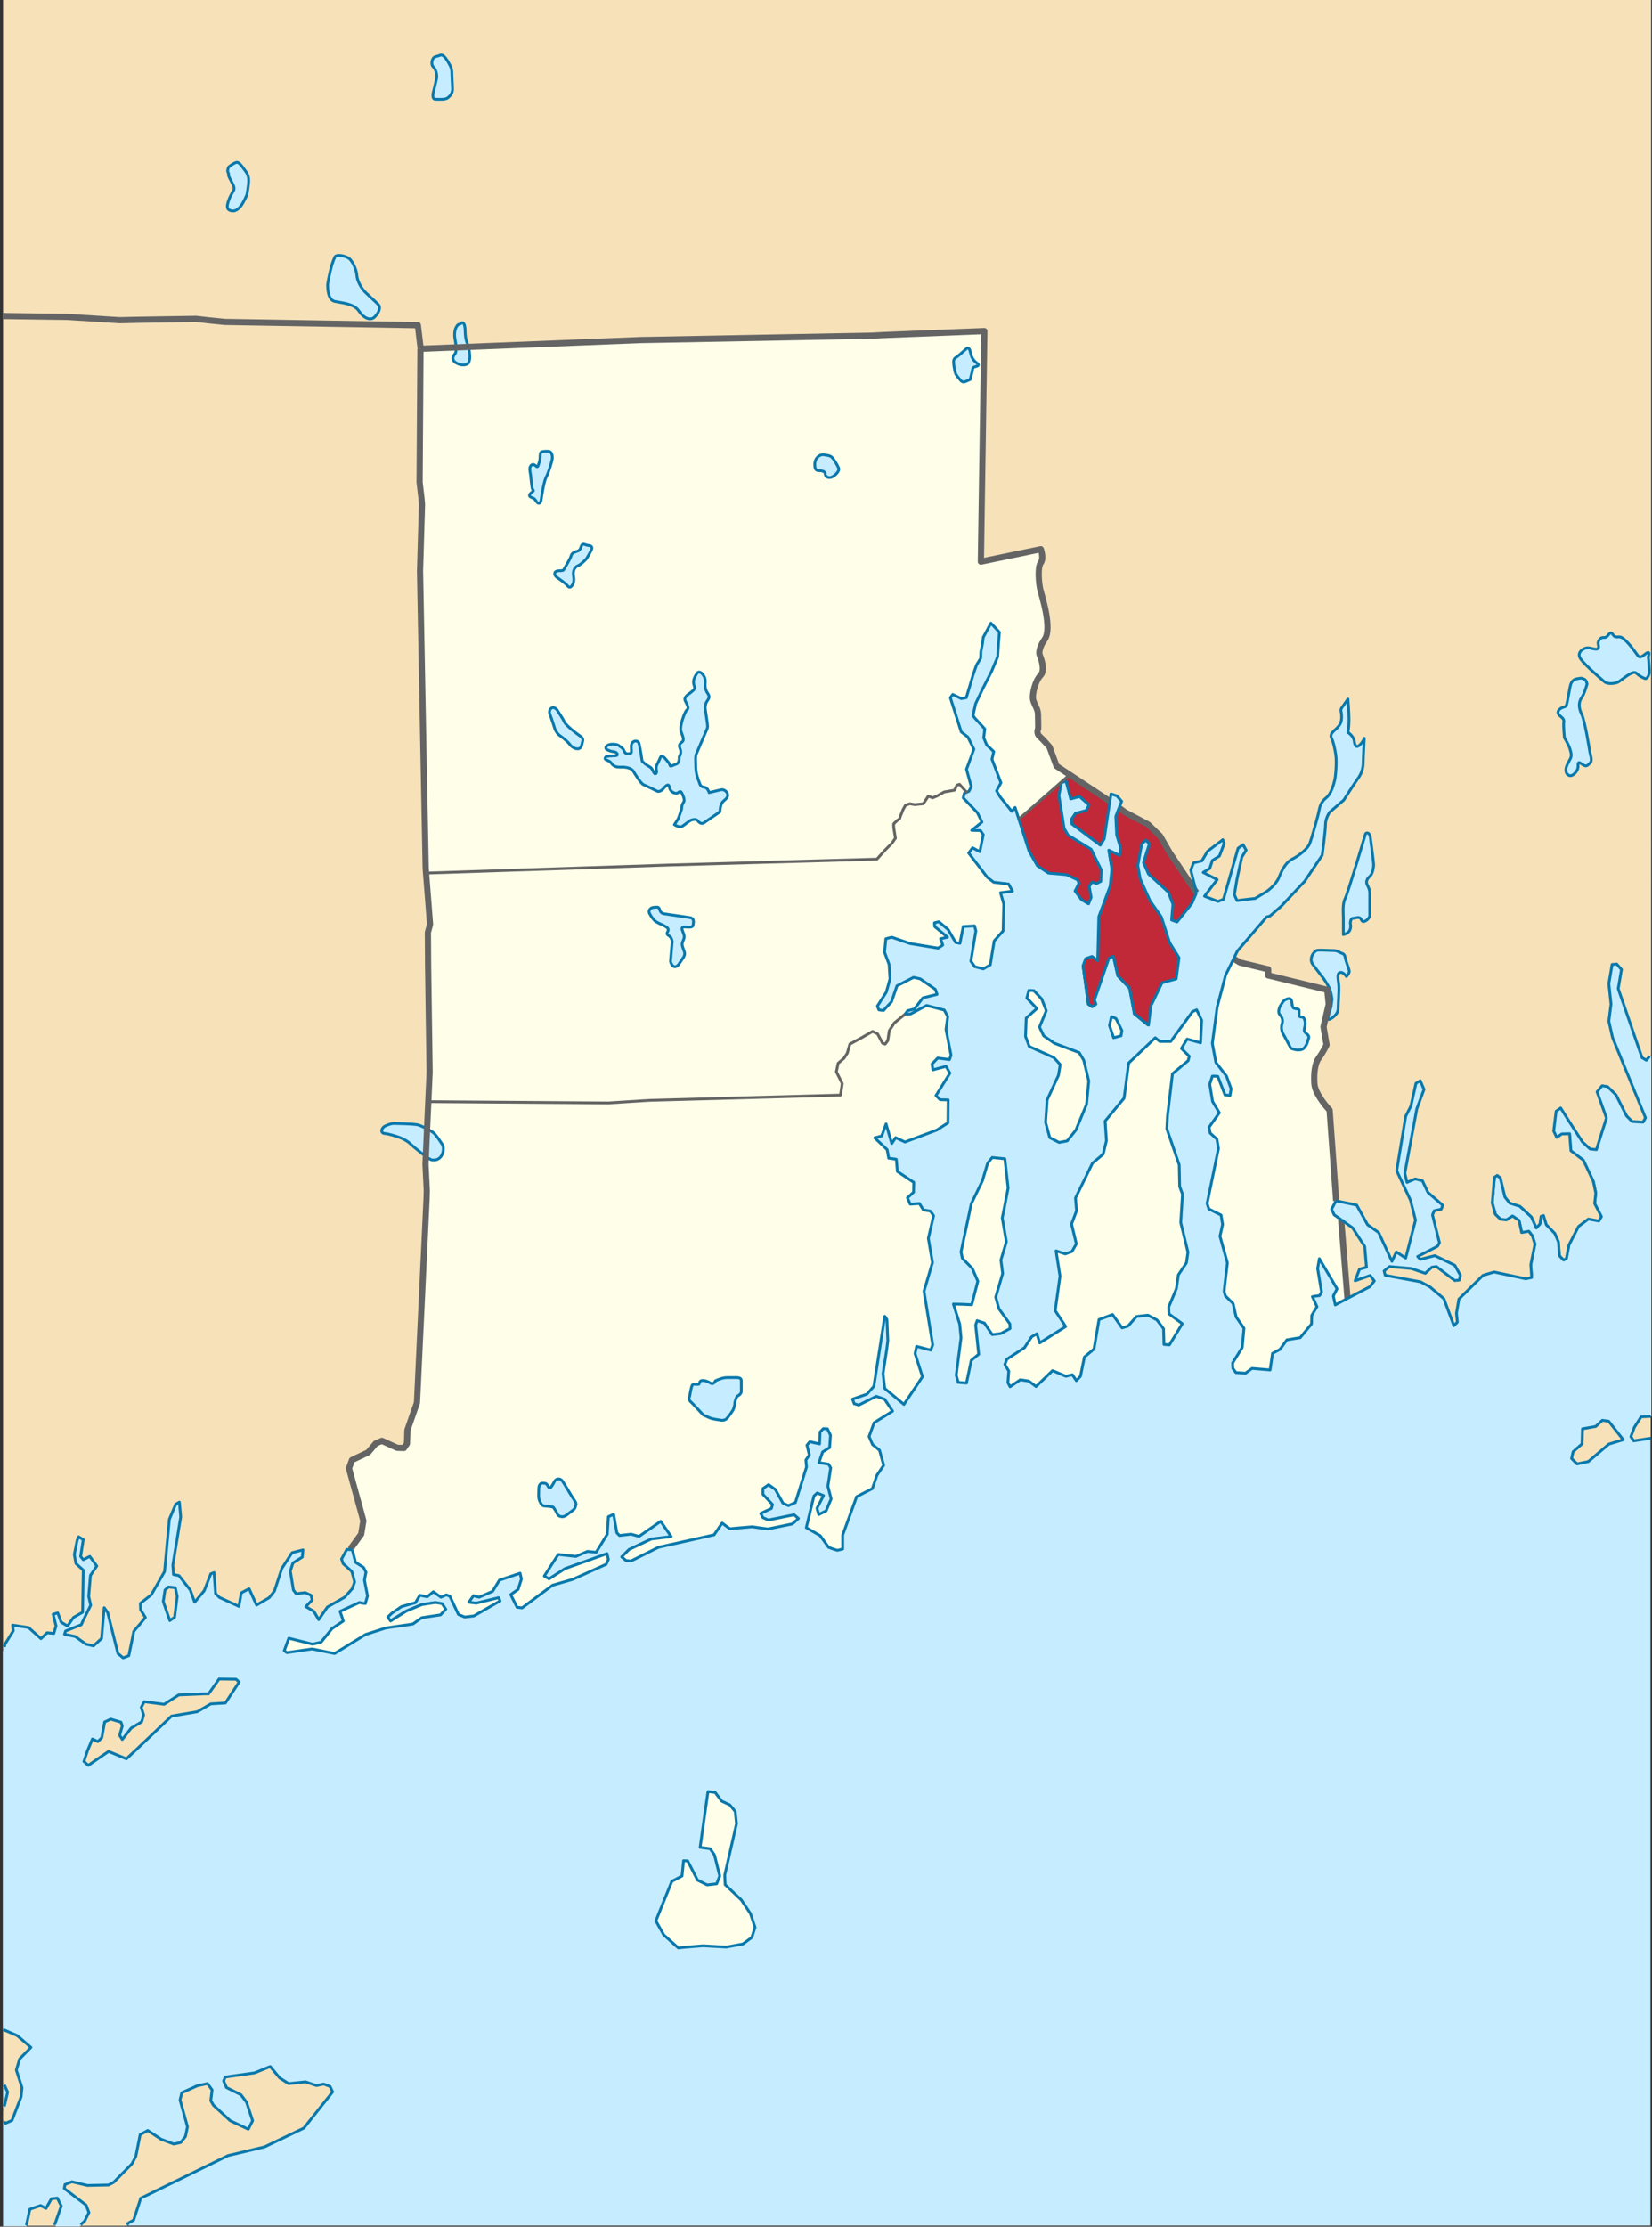
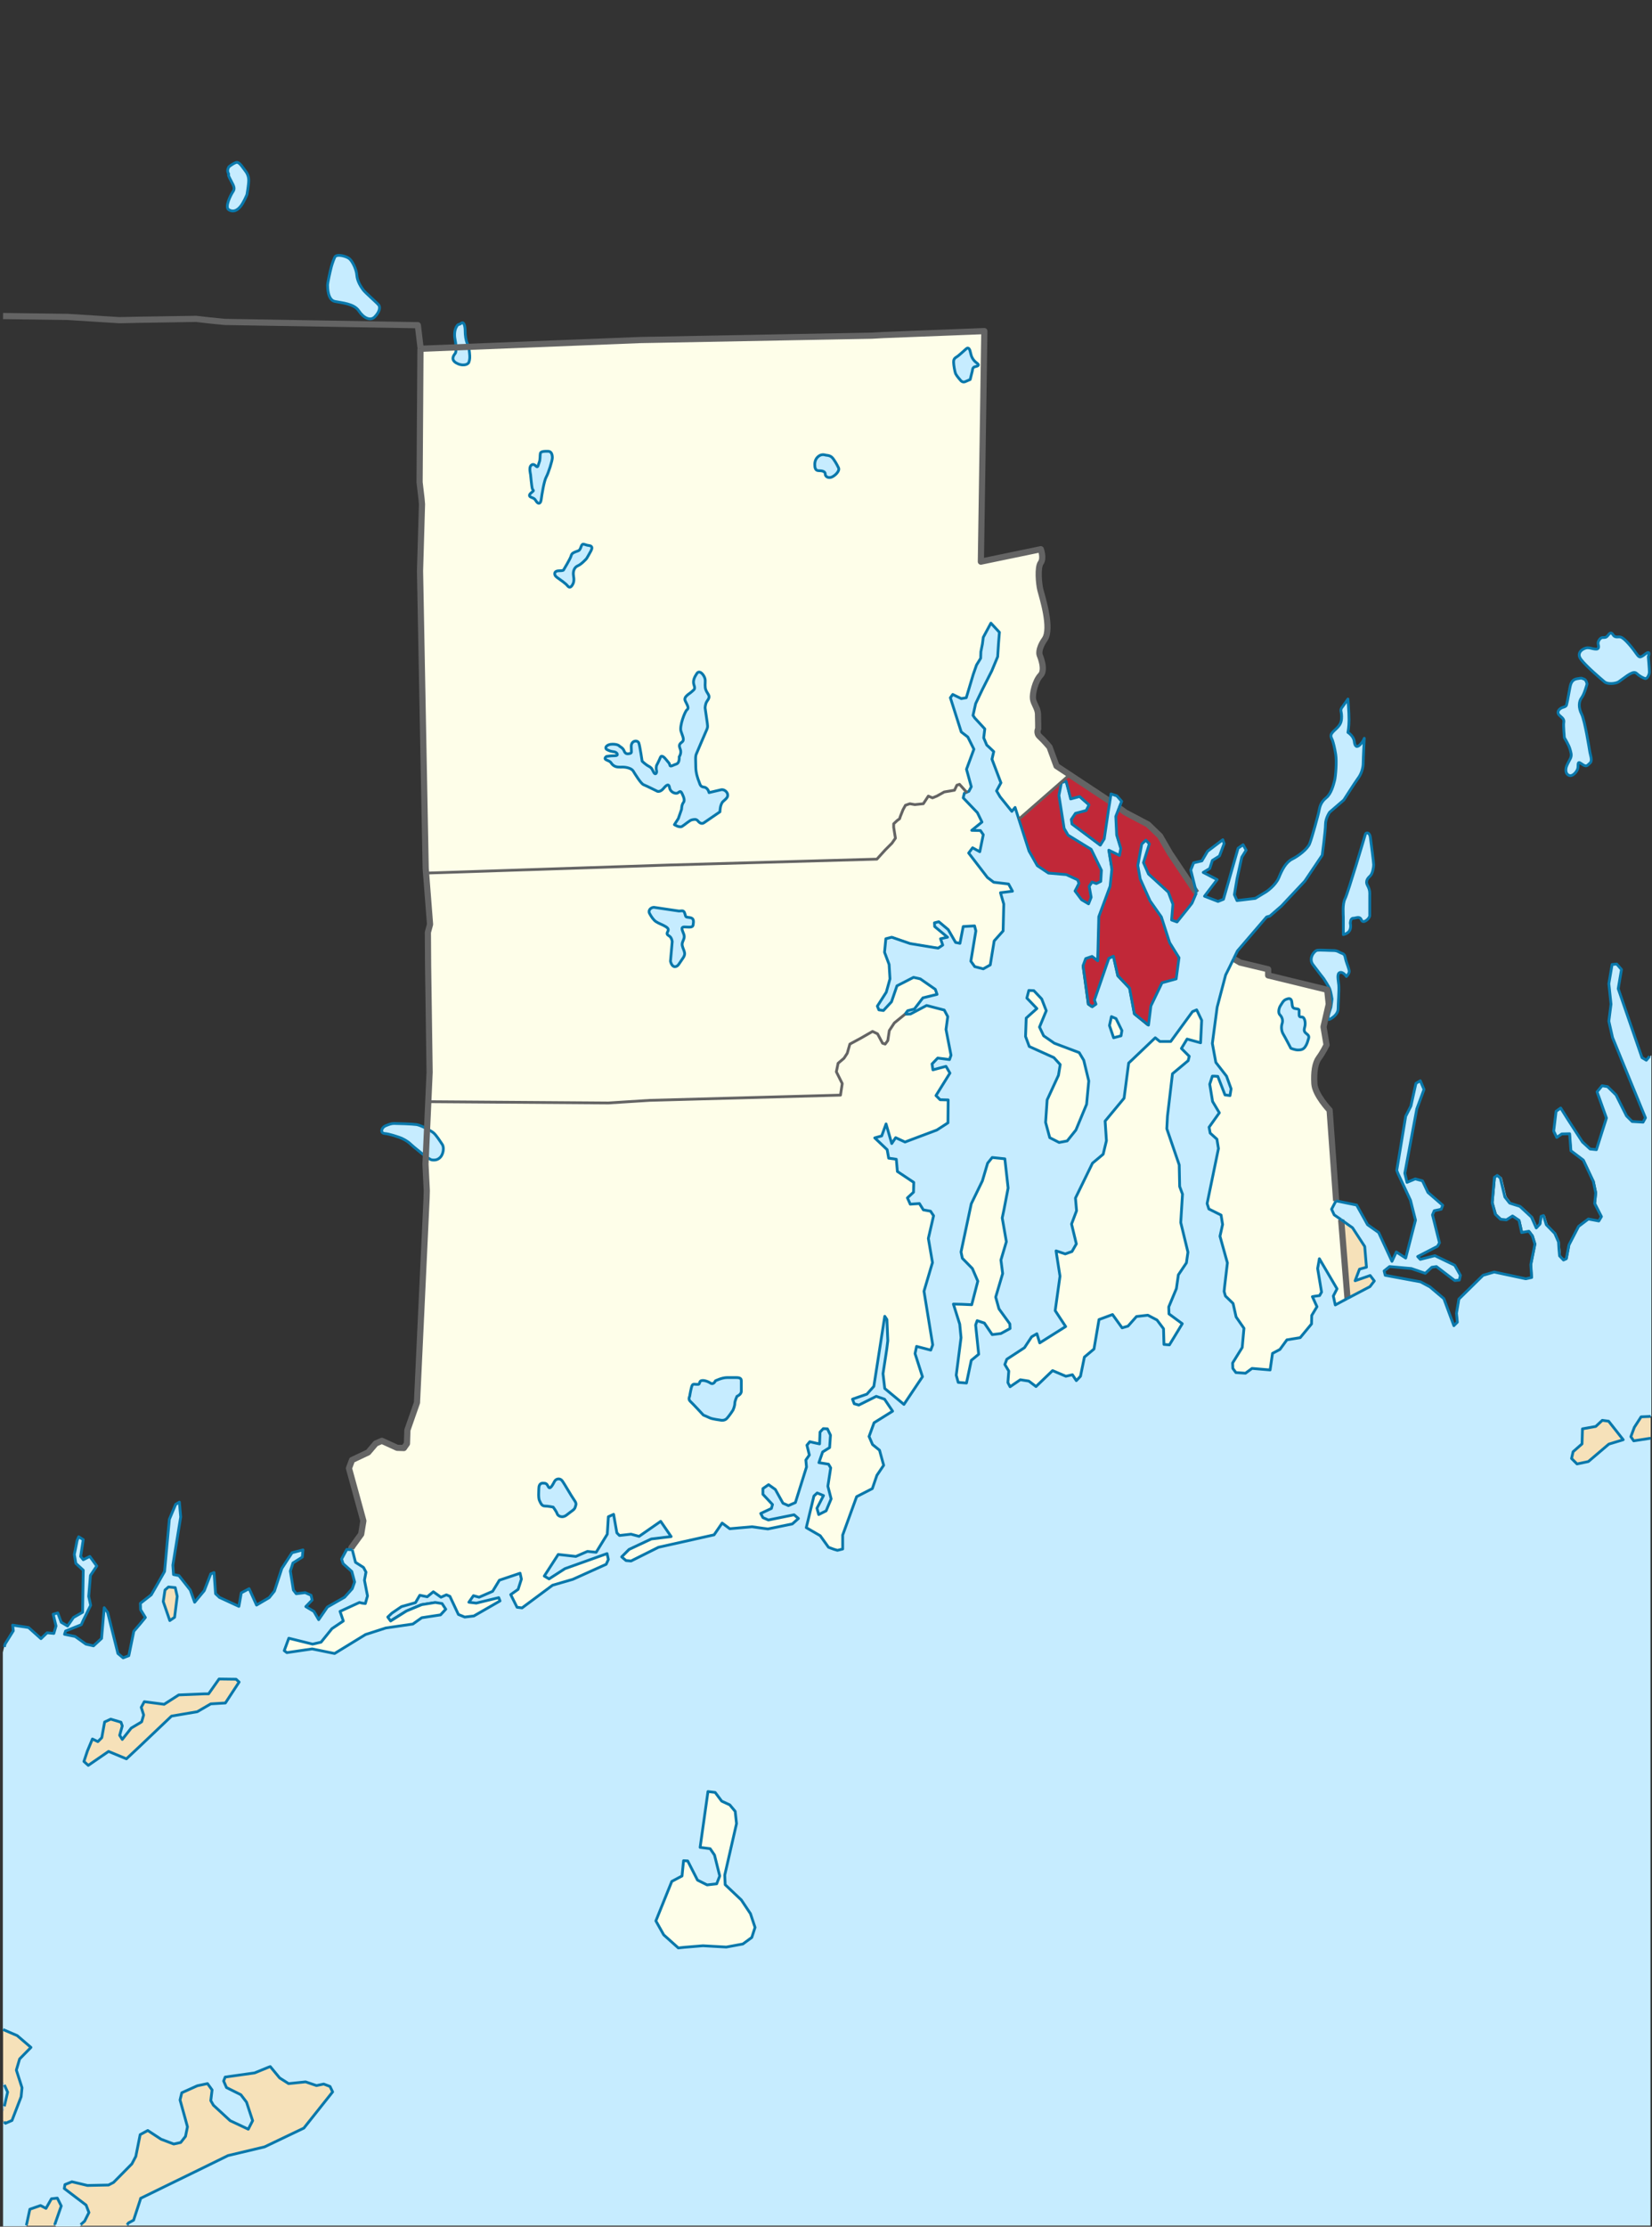
<svg xmlns="http://www.w3.org/2000/svg" version="1.1" id="svg2284" x="0" y="0" width="757.9" height="1020.9" viewBox="81 -90 757.9 1020.9" style="enable-background:new 81 -90 757.9 1020.9" xml:space="preserve">
  <rect x="81" y="-90" width="757.9" height="1020.9" fill="#333333" stroke="none" />
  <style>.st0{fill:#fefee9}.st1{fill:#f6e1b9}.st2{fill:#c6ecff}.st3,.st4{fill:#f6e1b9;stroke:#0978ab;stroke-width:1.276;stroke-linejoin:round;stroke-miterlimit:3.864}.st4{fill:#fefee9}.st5,.st6{fill:#c12838}.st6{display:none}.st10,.st7,.st8,.st9{fill:#c6ecff;stroke:#0978ab;stroke-width:1.276;stroke-linejoin:round;stroke-miterlimit:3.864}.st10,.st8,.st9{fill:none;stroke:#646464;stroke-width:2.835}.st10,.st9{stroke:#0978ab;stroke-width:1.276}.st10{stroke:#646464}</style>
  <switch>
    <g>
      <path id="polygon15" class="st0" d="m627.7 324.3-1.8 2.3-4.9 6.1-2.5-.9.6-7.2-2.1-5.6-9.1-8.3-2.3-5.2 2.7-8.6-1.6-1.7-1.9 1.8-.5 2.7-1.3 7.1 1.1 6.2 4.5 10 5.2 7.4 3.8 11.8 4.3 6.9-1.3 9.7-6.5 1.8-5.1 10.6-1.1 8.8-6.5-5.2-1.3-7-.9-4.8-5.4-5.7-2-8.9-2.1 1-6.6 19.1.7 1.9-1.7 1.2-1.8-1.3-2.4-17.6 1.2-3.2 2.9-1 2.6 2 .5-20.2 2.9-7.8 2.3-6.2.8-7.8-1.4-8.7 4.9 2.4.6-3.2-1.9-6.2-.4-8.5.7-1.8.8-2.1 2.9 2.1 10.4 5.5 5.5 5.3 4.5 7.8 6.5 15.9 1.9 4.5z" />
      <path id="path19" class="st0" d="m647 349.6 2.9 1.7 12.9 3.1v2.8l27.1 6.6.7 6.6-2.4 10.4 1.4 8.3s-1.7 3.5-3.5 5.9c-1.8 2.4-2.4 6.6-2.1 11.8.3 5.2 7 12.2 7 12.2l3 41.6-2 3.8 1.2 2.7 3.2 2.2 3 36.1-5.6 3-.9-4.1 1.6-3.4-8-13.8-.8 4.5 1.8 10.9-.9 1.6-2.2.3-1.1.2 2 4.6-2.4 4-.1 3.9-5.2 6.4-6.1.9-3.1 4.4-3.4 1.8-1.1 7.6-8.3-.7-3 2.2-4.4-.3-1.4-1.9-.1-2.5 4.4-7.1.7-8.8-3.6-5.2-1.3-6.2-3.5-3.4-.6-2.1.2-2 1.3-11.1-3.4-12.2 1.2-5.5-.7-4.3-5.6-2.8-.8-2.5 5.3-25.3-.7-4.3-3.2-2.8-.5-2.7 4.6-6.6-3-5.2-1.4-7.9 1.2-3.7h1l1.5.1 3.3 8.5 2.3.3.5-3.1-2.1-5.8-5-6.3-1.6-8.7 2.2-16.6 3.8-14.7 1.5-2.9 2.3-4.5z" />
      <path id="path21" class="st0" d="m274 69.9 100.7-4 5.6-.1L481 63.9l5.5-.3 46.1-1.8-1.6 105.7 27.5-5.7s1.5 4.1 0 6.2c-1.6 2.1-.9 9.7-.2 12.5s5.5 17.6 2 22.6c-3.4 4.9-2.3 7.3-2.3 7.3s2.9 6.6.4 9.2c-2.5 2.6-3.8 8.5-3.5 10.8.3 2.3 2.2 4.3 2.3 6.9.1 2.6.1 6.8.1 6.8s-1.1 2 .7 3.6 4.5 4.8 4.5 4.8l3.2 8.7 24.5 16.2-.7 4.3-1.9 12.9-1.8 3-13-9.8-.3-2.1 1.8-2.8 5-1.3 1.1-2.3.1-.3-4.3-3.8-1.1.3-2.9.8-1.1-4.1-1.1-4.1-2.1.6v.2l-1.1 5.6 2.4 15.1 1.8 3.1 10.6 6.5 4.7 9.6-.2 5.1-2.1 1-1.9-.7-1.3 2 .9 5-1.3 3-3.1-1.9-3-4 .7-1.3 1.1-2.2-.6-1.5-5.3-2.4-8.1-.7-5.1-3.4-3.9-6.7-6.4-20.1-1.5 1.8-5.4-6.7-1.6-2.7 2-3.8-4.2-10.8.9-3.5-2.1-2-1.1-1-1.4-3.3.5-4.1-2.7.9-5.1 2.9 2.9 5.6-3.4 9.3 2.2 7.9-1.1 2.2-2.1.8-.5 2.2 6.6 6.8 2.1 4.2-4.7 3.8 4.1.1 1.2 1.9-1.5 7.8-3.3-1.9-1.9 2.4 8.6 11.2 3 2.2 6.8.8 1.8 3.3-5.5.7 1.4 5.2-.2 12.3-4.1 4.6-1.8 11-3.2 1.8-3.9-1.1-1.8-2.5 2.3-13.9-.6-2.3-5.2.4-1.5 7.6-1.9-.3-3.4-5.9-4.3-3.6-1.9.4.1 1.7 5.9 4.9-3.3.7 1 2.9-2.1 1.4-2-.3-10.9-1.8-8.4-2.9-2.7.7-.6 6.2 2.1 5.6.4 6.6-1.7 6.1-4 6.4.6 1.7 2.1.3 3.7-4 2.5-7.3 7.6-3.9 3.1.7 6.9 4.9.8 2.3-6.5 1.6-3.9 5.1-3.1.7-1.2 1.6 2.5-.1 7.4-4 8.1 2.1 1.6 3.1-1.2 6.3 2.3 11.8-.7 2-5.4-.6-2.6 2.6.5 2.7 5.9-1.5 1.8 3.1-6.4 10.3 2 1.9 3.7.1-.1 10.5-5.1 3.3-12.5 4.7-2.2.8-4.3-2-1.8 2.8-2.6-9.1-2 5.5-3.2.9 5.7 5.5.7 3.9 3.5.5.6 5.6 7.4 5-.1 4.5-2.8 2.6 1.2 2.9 4.2-.3 1.8 2.9 3.3.7 1.4 2.1-2.4 10.4 1.9 11-.2.6-3.6 12.5 4 24.6-.9 2.2-6.6-1.7-.7 3.3 3.4 10.6-8.4 12.7-8.9-7.3-.8-6.8 1.7-11.1.6-3.9-.5-9.7-1-1.5-5 32.1-3.1 3.6-5.8 2.1-.8.3.8 2.1 2.1.5 7.9-3.9 3.9 1.2 3.6 5.5-8.5 5.3-2.3 6.3 1.6 3.6 3.1 2.6 1.9 6.9-3.1 4.6-2.1 6.1-7.2 3.7-6.4 17.5v6.4l-2.5.7-1.6-.6-2.4-.9-3.8-5.3-6.4-3.7 3.6-14.5 1.5-1.4 2.9 1.3-3.1 5.7.9 2.9 3.4-1.7 2.3-5.5-1.5-5.8 1.3-8.4-1-1.7-4.4-.6 1.8-4.9 3.2-2 .4-5.7-1.4-2.9-1.9-.1-1.5 1.6-.2 5.4-1.9-.4-2.5-.6-1.3 1.6 1.1 4.4-1.6 2.4.3 3.1-5.1 16.3-3.2 1.5-2.5-1.1-3.5-6.3-3.1-2.2-2.6 1.8.1 2.5 4.4 4.7-.5 1.8-4.9 2.3 1 1.9 2.5 1.1 11.8-2.3 2 1.7-2.8 2.4-11.2 2.3-2.3-.3-5.2-.6-10.1.9-3.5-2.6-3.7 5.4-25.5 5.7-12.6 6.3-2.3-.1-2-1.7 3.3-3.4 10.2-4.8 9.2-1.1-4.8-7-.4.3-9.5 6.6-3.7-1-5.3.6-1.2-1.1-1.4-8.5-2.5 1.1-.5 8-5.1 8.3-4-.4-5.3 2.3-8.1-.9-6.4 9.9 2.1 1.3 7.3-4.7 12.6-4.5 6.7-2.4.7 2.7-1.1 2.2-15.3 6.9-9.3 2.7-14 10.4-2.3-.3-2.9-5.7 3.4-2.5 1.6-4.7-.7-2.7-9.5 3.2-3.1 5.1-6.2 2.7-2.6-.6-2 2.9 3.3.4 10.3-2.5.6 1.5-12 6.8-4.2.5-2.9-1.3-3.9-8.2-1.6-.7-2.5 1.1-3.5-2.4-2.8 2.2-3.5-.7-1.9 3.4-6.4 1.8-4.5 3-1.9 1.8 1.3 1.7 7.3-4.5 7-3 6.3-1 3.1.5 1.6 2.7-2.4 2.6-8.6 1.3-4.1 2.9-12.4 1.8-9.3 3.1-14.2 8.7-10.2-2.2-11.6 1.8-1.2-.9 2.1-5.7 10.8 2.7 4-.9 5-6.2 5.2-3.5-1.5-4.4 8.9-4 1.2.2 1.5.3 1-3.5-1.4-7.2.6-3.7-1-2.1-.4-.3-3.3-2.1-1.5-5.8-.4-1 4.6-6.2.9-6.1-1.3-4.8-5.3-19.3 1.4-3.7 7.4-3.6 3.5-4 2.8-1.3 7 3.3 3.1.1 1.5-2 .2-6.3 4.4-12.6 4.4-93.5.2-3.6-.6-12.2 1.8-42.1-.6-49-.2-15 1-3.7-2-25.6-1.1-62.4-1.4-74 .9-30.6-.3-2.3-.9-7.7.4-61.7z" />
      <path id="polygon7" class="st1" d="m838.3 569.4-7.8 1.2-1.3-1.9 1.6-4.3 3.1-4.8 4.4-.2z" />
      <path id="polygon9" class="st1" d="m139.1 930.5.8-1.3 2.4-1.3 3.1-9.5.1-.5 29.1-14.2 11-5.4 16.8-4 18-8.6 13.2-16.6-1.2-2.5-2.9-1.1-3.3.7-5-1.7-7.8.8-4.1-2.6-4.3-5.2-.6.2-6.6 2.7-13.5 1.9-.7 1.8 1.3 3 6.6 3.3 2.6 3.4 2.8 8.5-2 3.9-8.3-3.9-7.7-7.1-1.2-2.1.6-4.9-2.1-2.9-4.7 1-7.1 3.2-.8 3.3 2.2 7.9 1.2 4.4-.9 4.4-2.2 2.8-3.2.7-5.8-2.2-6.1-4-3.4 1.8-2.1 10.1-1.8 3.4-8.4 8.5-2.3 1.2-9.7.2-7.1-1.7-3.2 1.3-.3 1.8 10 7.6 1.3 3.4-2 4-.6.5-1.7 1.6z" />
      <path id="polygon11" class="st1" d="m106.6 930.5-.4-.8 2.9-8.3-1.8-3.6-2.7.3-2.5 4.4-2.5-1.3-4.9 1.7-1.6 7.6z" />
      <path id="polygon13" class="st1" d="m82.4 864.6 2.1 4.6-2.1 9.3v3.7l1.1 1.3 3-1.3 4.2-10.9.4-4.1-2.6-8.1L90 854l5.2-5.3-6.3-5.4-6.5-2.8z" />
      <path id="polygon17" class="st1" d="m696.3 469.2 3.2 2.3 2 1.4 5.6 8.6.8 9.5-3.2.9-2 5.3 6.9-2.4 1.9 2.5-2 2.6-10.3 5.4z" />
-       <path id="path23" class="st1" d="m82.4 667.6.9-3.8 3.8-6.2-.3-2.5 7.3 1.1 5.7 5 2.8-2.6 3.1.3 1-3.4-1.3-5.4 2.1-.7 1.6 4.4 2.8 1.6 2.7-3.9 4.2-2.3.3-19.3-3.4-3.2-.7-4.1 1.3-6.5.7-1.6 2.2 1.3-1.3 7.6 1.2 1.5 3-1.5 3.2 4.4-2.9 4.4-.8 9.6.9 4.1-3.6 7.1-.8 1.8-7.1 2.9-.5 1.5 4.9 1 4.9 3.5 3.5.8 3.7-3.5 1.2-14.1 1.6 2.2 4.7 18.8 2.4 2.1 2.6-1.1 2.3-11.2 3-3.5 2.4-2.8-2.2-3.6-.1-2.9 5-3.9 3.1-5.4 3.1-5.4 2.2-23.8 2.8-6.9 1.7-1 .6 6.8-3.6 22.1.3 4.3 2.5.5 5.2 6.6 1.9 5.6 4.4-5.2 3-7.7 1.5-.6.7 9.7 1.8 1.7 9 4.1 1.1-6.3 3.6-1.9 3.3 7.5 5.8-3.3 2.4-3 3.5-10.4 4.7-7.2 4.9-1.3-.3 3.3-4.3 2.7-1.2 3.7 1.5 8.7 1.2 1.7 4.2-.5 2.6 1.2.5 2.2-3 3 3.7 2.2 2.2 3.8 4-5.8 7.9-4.6 3.5-3.8 1-3.2-1.3-4.8-4-3.6-.6-2.1 2.3-4.4 2.5.1-.4-1 4.6-6.2.9-6.1-1.3-4.8-5.3-19.3 1.4-3.7 7.4-3.6 3.5-4 2.8-1.3 7 3.3 3.1.1 1.5-2 .2-6.3 4.4-12.6 4.4-93.5.2-3.6-.6-12.2 1.8-42.1-.6-49-.2-15 1-3.7-2-25.6-1.1-62.4-1.4-74 .9-30.6-.3-2.3-.9-7.7.4-61.2 100.7-4 5.6-.1 101-1.9 5.5-.3 46.1-1.8-1.6 105.7 27.5-5.7s1.5 4.1 0 6.2c-1.6 2.1-.9 9.7-.2 12.5.7 2.8 5.5 17.6 2 22.6-3.4 4.9-2.3 7.3-2.3 7.3s2.9 6.6.4 9.2c-2.5 2.6-3.8 8.5-3.5 10.8.3 2.3 2.2 4.3 2.3 6.9.1 2.6.1 6.8.1 6.8s-1.1 2 .7 3.6 4.5 4.8 4.5 4.8l3.2 8.7 24.5 16.2.5-3.4 2.7.9 2.2 2.5-1.2 3 2.9 2 10.4 5.5 5.5 5.3 4.5 7.9 12.3 18.1-2.6-10.4 1.3-3.3 3.8-.9 2.6-4.4 7-5.3.8 1.9-2 5.3-.2.4-3.2 2-1.2 3.7-3 1.8 6.4 3.3-5.8 7.6 6.2 2.4 2.5-1 6.7-23.4 2.3-1.6 1.4 2.5-2 3.2-2.2 10-1.2 7.2 1.2 2.7 8.4-1 5.1-3.1s4.3-2.8 5.7-6.4c1.5-3.6 3.2-7 6.1-8.5 2.9-1.5 7-4.6 8-7 1-2.4 4.1-14.1 4.4-15.5.2-1.5.7-3.6 3.2-5.6 2.4-1.9 3.4-6.1 3.9-8 .5-1.9 1-8.7.5-11.9-.5-3.2-1-5.1-1.5-6.5-.5-1.5-1.7-2.2 1-4.6 2.7-2.4 3.2-3.6 3.2-6.3s-1-2.7.5-4.6c1.5-1.9 2.4-3.4 2.4-3.4s.5 6.1.5 9.5-.5 5.8-.5 5.8 2.7 1.7 2.9 4.1 1.2 2.9 2.7 1.5c1.5-1.5 1.9-2.9 1.9-2.9s-.5 9.2-.5 11.4c0 2.2-1 5.1-2.4 7-1.5 1.9-6.5 9.9-6.5 9.9l-6.5 5.6s-1.9 2.7-1.9 5.6c0 2.9-1.5 14.1-1.5 14.1l-8 11.9-10.9 11.4-5.3 4.6-1.5.4-13.5 15.6-1.8 3.6 2.9 1.7 12.9 3.1v2.8l27.1 6.6.7 6.6-2.4 10.4 1.4 8.3s-1.7 3.5-3.5 5.9c-1.8 2.4-2.4 6.6-2.1 11.8.3 5.2 7 12.2 7 12.2l3 41.6 1.7.3 7.8 1.5 5 9 5.1 3.6 6.1 13.3 2-4.3 4.3 2.8 4.6-17.4-2.3-9.1-5.6-12.2-.7-1.5 4.2-24.8 2.4-4.7 2.2-10.4 2.1-1.2 1.6 4-3.2 8.8-5.6 29.5 1.1 4.3 3.8-1.7 3.3.9 2.5 5.3 6.8 5.9-.7 1.8-3.2.7-.7 2 3.2 12.8-.9 1.6-9.1 4.7 1.2 1.3 6.7-1.7 9.1 4.4 2.6 4.6-.5 2.2-2.1.2-8.4-6.4-2.1.3-3 2.8-6.4-2.2-10-.9-2.4 2 .4 1.9 1.1.2 15.1 2.9 4.3 2.2 6.5 5.5 4.5 12.3 1.7-1.6-.5-4.1 1.2-6.5 11.1-11 5.1-1.5 14.5 3.1 2.7-.7-.3-5.8 1.4-6.9.5-2.5-1.2-3.9-1.6-2.1-3.2.7-1.3-5.6-2.9-2.1-2.8 1.8-2.7-.3-2.4-2.3-1.5-5.2 1.1-11.7 1.3-.8 1.4 1.1 2.1 8.7 2.2 2.9 4.6 1.4 5.3 4.9 2.2 5 1.7-1.8.5-3.5 1.1-.4 1.3 4.3 3.9 4 1.6 3.9.3 3.2.3 3.2 1.8 1.9 1.3-.6 1.2-6.3 4.4-8.5 4.5-3.4 4.8.9 1.1-2-3-6 .5-4.9-1.1-5.2-4.7-9.8-5.7-4.3-.6-7.8-3.7.1-2.3 1.6-1.4-2.9 1.1-9.2 2.1-1.4 3.4 5.4 6.5 10.2 3.5 3.2 2.9.3 4.7-14.5-4.3-12 2.2-2.8 2.5.3 3.9 3.8 4.8 9.6 2.6 2.7 5 .3 1.1-2-9.7-23.6-5.4-13.2-1.7-7.6 1-7.8-1-9.3 1.5-8.8 2.1-.2 2.2 2.5-1.5 8.8 10.9 31.7 2 1.1 2-2.2V-90H82.4v757.6z" />
      <path id="polygon25" class="st2" d="M82.4 878.5v-13.9l2.1 4.6z" />
      <path id="path27" class="st2" d="m830.5 570.6 7.7-1.3v361.1H139l.8-1.3 2.4-1.3 3.1-9.5.2-.5 29-14.2 11.1-5.4 16.8-3.9 18-8.6 13.1-16.6-1.2-2.5-2.9-1.1-3.2.7-5-1.8-7.8.9-4.1-2.6-4.4-5.3-.5.2-6.6 2.8-13.5 1.9-.7 1.8 1.3 3.1 6.6 3.3 2.6 3.4 2.8 8.5-2 4-8.3-4-7.7-7.1-1.2-2.1.6-4.9-2-2.9-4.7 1-7.1 3.2-.8 3.3 2.2 7.9 1.3 4.5-1 4.3-2.2 2.8-3.2.7-5.8-2.1-6.1-4.1-3.4 1.8-2.1 10.1-1.8 3.4-8.5 8.5-2.2 1.3-9.7.2-7.1-1.7-3.2 1.3-.3 1.8 10 7.6 1.3 3.5-2 4-.6.6-1.7 1.5h-10.9l-.5-.8 2.9-8.3-1.8-3.6-2.7.3-2.5 4.4-2.5-1.3-4.9 1.7-1.6 7.5H82.4v-48.3l1.1 1.3 3-1.3 4.2-10.9.4-4.1-2.6-8.1L90 854l5.1-5.3-6.3-5.4-6.5-2.8V667.6l.9-3.8 3.8-6.2-.3-2.5 7.3 1.1 5.7 5 2.8-2.6 3.1.3 1-3.4-1.3-5.4 2.1-.7 1.6 4.4 2.8 1.6 2.7-3.9 4.2-2.3.3-19.3-3.4-3.2-.7-4.1 1.3-6.5.7-1.6 2.2 1.3-1.3 7.6 1.2 1.5 3-1.5 3.2 4.4-2.9 4.4-.8 9.6.9 4.1-3.6 7.1-.8 1.8-7.1 2.9-.5 1.5 4.9 1 4.9 3.5 3.5.8 3.7-3.5 1.2-14.1 1.6 2.2 4.7 18.8 2.4 2.1 2.6-1.1 2.3-11.2 3-3.5 2.4-2.8-2.2-3.6-.1-2.9 5-3.9 3.1-5.4 3.1-5.4 2.2-23.8 2.8-6.9 1.7-1 .6 6.8-3.6 22.1.3 4.3 2.5.5 5.2 6.6 1.9 5.6 4.4-5.2 3-7.7 1.5-.6.7 9.7 1.8 1.7 9 4.1 1.1-6.3 3.6-1.9 3.3 7.5 5.8-3.3 2.4-3 3.5-10.4 4.7-7.2 4.9-1.3-.3 3.3-4.3 2.7-1.2 3.7 1.5 8.7 1.2 1.7 4.2-.5 2.6 1.2.5 2.2-3 3 3.7 2.2 2.2 3.8 4-5.8 7.9-4.6 3.5-3.8 1-3.2-1.3-4.8-4-3.6-.6-2.1 2.3-4.4 2.5.1 1.5 5.8 3.3 2.1.4.3 1 2.1-.6 3.7 1.4 7.2-1 3.5-1.5-.3-1.2-.2-8.9 4 1.5 4.4-5.2 3.5-5 6.2-4 .9-10.8-2.7-2.1 5.7 1.2.9 11.6-1.8 10.2 2.2 14.2-8.7 9.3-3.1 12.4-1.8 4.1-2.9 8.6-1.3 2.4-2.6-1.6-2.7-3.1-.5-6.3 1-7 3-7.3 4.5-1.3-1.7 1.9-1.8 4.5-3 6.4-1.8 1.9-3.4 3.5.7 2.8-2.2 3.5 2.4 2.5-1.1 1.6.7 3.9 8.2 2.9 1.3 4.2-.5 12-6.8-.6-1.5-10.3 2.5-3.3-.4 2-2.9 2.6.6 6.2-2.7 3.1-5.1 9.5-3.2.7 2.7-1.6 4.7-3.4 2.5 2.9 5.7 2.3.3 14-10.4 9.3-2.7 15.3-6.9 1.1-2.2-.7-2.7-6.7 2.4-12.6 4.5-7.3 4.7-2.1-1.3 6.4-9.9 8.1.9 5.3-2.3 4 .4 5.1-8.3.5-8 2.5-1.1 1.4 8.5 1.2 1.1 5.3-.6 3.7 1 9.5-6.6.4-.3 4.8 7-9.2 1.1-10.2 4.8-3.3 3.4 2 1.7 2.3.1 12.6-6.3 25.5-5.7 3.7-5.4 3.5 2.6 10.5-.4 5.1.6 2.3.3 11.2-2.3 2.8-2.4-2-1.7-11.8 2.3-2.5-1.1-1-1.9 4.9-2.3.5-1.8-4.4-4.7-.1-2.5 2.6-1.8 3.1 2.2 3.5 6.3 2.5 1.1 3.2-1.5 5.1-16.3-.3-3.1 1.6-2.4-1.1-4.4 1.3-1.6 2.5.6 1.9.4.2-5.5 1.5-1.6 1.9.1 1.4 2.9-.4 5.7-3.2 2-1.8 4.9 4.4.6 1 1.7-1.3 8.4 1.5 5.8-2.3 5.5-3.4 1.7-.9-2.9 3.1-5.7-2.9-1.3-1.5 1.4-3.6 14.5 6.4 3.7 3.8 5.3 2.4.9 1.6.6 2.5-.7v-6.4l6.4-17.5 7.2-3.7 2.1-6.1 3.1-4.6-1.9-6.9-3.1-2.6-1.6-3.6 2.3-6.3 8.5-5.3-3.6-5.5-3.9-1.2-7.9 3.9-2.1-.5-.8-2.1.8-.3 5.8-2.1 3.1-3.6 5-32.1 1 1.5.5 9.7-.6 3.9-1.7 11.1.8 6.8 8.9 7.3 8.4-12.7-3.4-10.6.7-3.3 6.6 1.7.9-2.4-4-24.6 3.6-12.5.2-.6-1.9-11 2.4-10.4-1.4-2.1-3.3-.7-1.8-2.9-4.2.3-1.2-2.9 2.8-2.6.1-4.5-7.4-5-.6-5.6-3.5-.5-.7-3.9-5.7-5.5 3.2-.9 2-5.5 2.6 9.1 1.8-2.8 4.3 2 2.2-.8 12.5-4.7 5.1-3.3.1-10.5-3.7-.1-2-1.9 6.4-10.3-1.8-3.1-5.9 1.5-.5-2.7 2.6-2.6 5.4.6.7-2L515 382l.8-5.9-1.6-3.1-8.1-2.1-7.4 4-2.5.1 1.2-1.6 3.1-.7 3.9-5.1 6.5-1.6-.8-2.3-6.9-4.9-3.1-.7-7.6 3.9-2.5 7.3-3.7 4-2.1-.3-.6-1.7 4-6.4 1.7-6.1-.4-6.6-2.1-5.6.6-6.2 2.7-.7 8.4 2.9 10.9 1.8 2 .3 2.1-1.4-1-2.9 3.3-.7-5.9-4.9-.1-1.7 1.9-.4 4.3 3.6 3.4 5.9 1.9.3 1.5-7.6 5.2-.4.6 2.3-2.3 13.9 1.8 2.5 3.9 1.1 3.2-1.8 1.8-11 4.1-4.6.2-12.3-1.4-5.2 5.5-.7-1.8-3.3-6.8-.8-3-2.2-8.6-11.2 1.9-2.4 3.3 1.9 1.5-7.8-1.2-1.9-4.1-.1 4.7-3.8-2.1-4.2-6.6-6.8.5-2.2 2.1-.8 1.1-2.2-2.2-7.9 3.4-9.3-2.9-5.6-2.9-2.3-5.1-15.7 1.2-1.5 3.9 1.9 2.3-.4 3.1-10.8 1.6-4.2 1.9-3.1v-3.1l.8-3.5.4-3.1 3.5-6.5 3.9 4.2-.4 5-.4 6.2-2.7 6.5-4.3 8.5-3.1 6.5-1.2 5.4.8 1.2 4.6 4.9-.3.1.2-.1-.5 4.1 1.4 3.3 1.1 1 2.1 2-.9 3.5 4.2 10.8-2 3.8 1.6 2.7 5.4 6.7 1.5-1.8 6.4 20.1 3.9 6.7 5.1 3.4 8.1.7 5.3 2.4.6 1.5-1.1 2.2-.7 1.3 3 4 3.1 1.9 1.3-3-.9-5 1.3-2 1.9.7 2.1-1 .2-5.1-4.7-9.6-10.6-6.5-1.8-3.1-2.4-15.1 1.1-5.6v-.2l2.1-.6 1.1 4.1 1.1 4.1 2.9-.8 1.1-.3 4.3 3.8-.1.3-1.1 2.3-5 1.3-1.8 2.8.3 2.1 13 9.8 1.8-3 1.9-12.9.7-4.3.5-3.4 2.7.9 2.2 2.5-1.2 3-.8 2.1-.7 1.8.4 8.6 1.9 6.2-.7 3.1-4.9-2.4 1.4 8.7-.7 7.8-2.3 6.2-2.9 7.8-.6 20.3-2.6-2.1-2.9 1.1-1.3 3.2 2.4 17.6 1.8 1.3 1.7-1.2-.6-1.9 6.6-19.1 2.1-1 2 8.9 5.4 5.7.9 4.8 1.3 7 6.5 5.3 1.1-8.8 5.1-10.7 6.5-1.7 1.3-9.8-4.2-6.9-3.8-11.8-5.2-7.4-4.5-10-1.1-6.2 1.3-7.1.5-2.7 1.9-1.8 1.6 1.7-2.6 8.6 2.3 5.2 9.1 8.3 2.1 5.6-.6 7.2 2.5.9 4.9-6.2 1.8-2.3.2-.3 2-4.7-2.6-10.4 1.3-3.3 3.8-.9 2.6-4.4 7-5.3.8 1.9-2 5.3-.2.4-3.2 2-1.2 3.7-3 1.8 6.4 3.3-5.8 7.6 6.2 2.4 2.5-1 6.7-23.4 2.3-1.6 1.4 2.5-2 3.2-2.2 10-1.2 7.2 1.2 2.7 8.4-1 5.1-3.1s4.3-2.8 5.7-6.4c1.5-3.6 3.2-7 6.1-8.5 2.9-1.5 7-4.6 8-7 1-2.4 4.1-14.1 4.4-15.5.2-1.5.7-3.6 3.2-5.6 2.4-1.9 3.4-6.1 3.9-8 .5-1.9 1-8.7.5-11.9-.5-3.2-1-5.1-1.5-6.5-.5-1.5-1.7-2.2 1-4.6 2.7-2.4 3.2-3.6 3.2-6.3s-1-2.7.5-4.6c1.5-1.9 2.4-3.4 2.4-3.4s.5 6.1.5 9.5-.5 5.8-.5 5.8 2.7 1.7 2.9 4.1c.2 2.4 1.2 2.9 2.7 1.5 1.5-1.5 1.9-2.9 1.9-2.9s-.5 9.2-.5 11.4-1 5.1-2.4 7c-1.5 1.9-6.5 9.9-6.5 9.9l-6.5 5.6s-1.9 2.7-1.9 5.6c0 2.9-1.5 14.1-1.5 14.1l-8 11.9-10.5 11-5.3 4.6-1.5.4-13.5 15.6-4 8.2-1.4 2.9-3.8 14.7-2.2 16.6 1.6 8.7 5 6.3 2.1 5.8-.5 3.1-2.5-.3-3.3-8.5-1.5-.1h-1l-1.2 3.7 1.4 7.9 3 5.2-4.6 6.6.5 2.7 3.2 2.8.7 4.3-5.3 25.3.8 2.5 5.6 2.8.7 4.3-1.2 5.5 3.4 12.2-1.3 11.1-.2 2 .6 2.1 3.5 3.4 1.3 6.2 3.6 5.2-.7 8.8-4.4 7.1.1 2.5 1.4 1.9 4.4.3 3-2.2 8.3.7 1.1-7.6 3.4-1.8 3.1-4.4 6.1-.9 5.2-6.4.1-3.9 2.4-4-2-4.6 1.1-.2 2.2-.3.9-1.6-1.8-10.9.8-4.5 8 13.8-1.6 3.4.9 4.1 5.6-3 10.3-5.4 2-2.6-2-2.5-6.8 2.3 2-5.3 3.2-.9-.8-9.5-5.6-8.6-2-1.4-3.2-2.2-3.2-2.2-1.2-2.7 2-3.8 1.7.3 7.8 1.5 5 9 5.1 3.6 6.1 13.3 2-4.3 4.3 2.8 4.6-17.4-2.3-9.1-5.6-12.2-.7-1.5 4.2-24.8 2.4-4.7 2.2-10.4 2.1-1.2 1.6 4-3.2 8.8-5.6 29.5 1.1 4.3 3.8-1.7 3.3.9 2.5 5.3 6.8 5.9-.7 1.8-3.2.7-.7 2 3.2 12.8-.9 1.6-9.1 4.7 1.2 1.3 6.7-1.7 9.1 4.4 2.6 4.6-.5 2.2-2.1.2-8.4-6.4-2.1.3-3 2.8-6.4-2.2-10-.9-2.4 2 .4 1.9 1.1.2 15.1 2.9 4.3 2.2 6.5 5.5 4.5 12.3 1.7-1.6-.5-4.1 1.2-6.5 11.1-11 5.1-1.5 14.5 3.1 2.7-.7-.3-5.8 1.4-6.9.5-2.5-1.2-3.9-1.6-2.1-3.2.7-1.3-5.6-2.9-2.1-2.8 1.8-2.7-.3-2.4-2.3-1.5-5.2 1.1-11.7 1.3-.8 1.4 1.1 2.1 8.7 2.2 2.9 4.6 1.4 5.3 4.9 2.2 5 1.7-1.8.5-3.5 1.1-.4 1.3 4.3 3.9 4 1.6 3.9.3 3.2.3 3.2 1.8 1.9 1.3-.6 1.2-6.3 4.4-8.5 4.5-3.4 4.8.9 1.1-2-3-6 .5-4.9-1.1-5.2-4.7-9.8-5.7-4.3-.6-7.8-3.7.1-2.3 1.6-1.4-2.9 1.1-9.2 2.1-1.4 3.4 5.4 6.5 10.2 3.5 3.2 2.9.3 4.7-14.5-4.3-12 2.2-2.8 2.5.3 3.9 3.8 4.8 9.6 2.6 2.7 5 .3 1.1-2-9.7-23.6-5.4-13.2-1.7-7.6 1-7.8-1-9.3 1.5-8.8 2.1-.2 2.2 2.5-1.5 8.8 10.9 31.7 2 1.1 2-2.2v165.6l-4.3.3-3.1 4.8-1.6 4.3.9 1.8z" />
      <path id="polygon85" class="st3" d="m804.5 581.2-2.5-2.5.7-3.1 4.1-3.6.2-6.9 6.1-1.1 3-2.8 2.9.4 6.7 8.5-6.6 2-9.4 8z" />
      <path id="polygon87" class="st3" d="m158.9 653-3-8.7.8-5.3 1.6-1.4 3.1.3.9 4-1.2 9.6z" />
      <path id="polygon89" class="st3" d="m145.4 710.4-6.4 6-8.2-3.4-9.3 6.4-2-1.8 1.6-4.8 2.3-5.5 2.5 1.2 1.8-1.8 1.3-7.2 2.8-1.3 4.7 1.4.6 1.7-1.2 4.3 1.2 1.9 4.1-5.2 4.2-2.5.6-.4.9-3.1-1.1-3.5 1.4-2.6 9.1 1.2 6.7-4.3 12-.5h1.7l4.8-6.8 7.8.1 1.4 1.3-6.3 9.6-6.7.4-6.2 3.6-11.8 2z" />
      <path id="polygon75" class="st4" d="m566.9 433.8-4.3-2.2-1.9-7 .7-10.3 5.2-11.3.8-4.9-2.9-3.2-11.3-5.1-1.7-4.6.3-8.4 1.3-1.2 3.6-3.2-4.6-4.8.9-3.5 2.3.1 3.6 3.8 2.1 5.4-3.1 7.5 1.9 4 4.9 3.4 11.4 4.3 2.1 3.5 2.3 9.5-1 10.7-4.9 11.8-4 5z" />
      <path id="polygon77" class="st4" d="m556.3 545.7-3.3-2.5-3.9-.6-4.7 3.2-1-1.9.4-5.3-1.8-3 .9-2.4 8.1-5.3 3.3-5 2.4-1.4 1.3 4.2 11.9-7.5-4.8-7.3 2.2-15.8-1.6-10.2-.2-1.4 4.2 1.4 3.1-1.1 2-3.5-2.2-9.1 2.3-6.1-.5-5.8 7.8-16 4.9-4.1 1.5-6.2-.6-9 8.7-10.5 2.1-16.1 1.6-1.5 10.6-10.1 2.1 1.7h5l10-13.7 1.9-.8 2.3 4.8-.5 10.3-6.2-1.7-2.6 4.3 3.6 3.6-.5 2-7.2 6-2.3 19.5-.1 1.9-.2 3.8 5.7 16.6.2 9.9 1.3 3.5-.8 13 3.3 13.6-.7 4.9-3.7 5.5-.9 6.3-3.5 8.4.1 3.2 6.1 4.5-3.7 6.1-2.2 3.6-2.5-.2-.2-7.2-3-4-4.2-2.2-5.2.6-3.9 4.4-2.7.8-4.4-6.1-6.2 2.3-2.3 13.5-4.4 3.7-1.8 8.8-1.9 2-1.8-2.7-3 .7-6.1-2.6z" />
      <path id="polygon79" class="st4" d="m591.9 385.8-1.9-5.6.9-4.1 2.1.9 2.7 5.5-.4 2.4z" />
      <path id="polygon81" class="st4" d="m524.4 544.1-3.8-.3-.9-3.3 2.2-17.2-.6-6.2-2.9-9.2 4 .1 4.4.2 2.8-10.8-2.5-5.8-4.6-4.7-.6-2.9 4.7-22.1 5.1-10.5 2.4-8.1 2.1-2.6 5.8.6 1.5 13.4-1.9 9.9-.8 3.8 1.9 10.9-2.5 8.4.8 6.2-3.2 10.8 1.5 5.4 5 6.9.1 2.1-4.2 2.3-4 .5-3.6-5.3-3.3-1.1-.7 2 1.4 13.4-3.4 2.8z" />
      <path id="polygon83" class="st4" d="m414.2 802.7-10.7-.6-8.5.7-2.8.3-6.7-6-3.6-6.4 7.3-18.1 4.7-2.5.7-7 1.9.1 4.5 8.8 4.4 2.2 4.4-.5 1.4-3.6-2.4-9.6-2-2.9-4.6-.6 1.7-12.1 1.9-13.5 3.3.4 3 4 3.7 1.7 2.5 3 .6 5.6-5.4 23.6.2 4.4 7.4 7 4.2 6.3 2.1 6.3-1.5 4.6-4.1 3z" />
      <path class="st5" d="m548.5 285.5 19.3-16.9.2.3-.1.2-1.1 5.6 2.4 15.1 1.8 3.1 10.6 6.5 4.7 9.6-.3 5.1-2 1-2-.7-1.3 2 .9 5-1.2 3-3.2-1.9-3-4 .7-1.3 1.1-2.2-.6-1.6-5.2-2.4-8.2-.7-5.1-3.4-3.8-6.7-4.7-14.7z" />
      <path class="st5" d="m567.8 268.6 3.7-3.2.2-.3 18.5 12.3-.7 4.3-1.9 12.9-1.8 2.9-13-9.7-.3-2.1 1.9-2.8 4.9-1.3 1.2-2.3.1-.3-4.3-3.8-1.1.3-2.9.8-1.1-4-1.1-4.1-2.1.7zM629.9 319.3l-2 4.7-.2.3-1.8 2.3-4.9 6.2-2.5-.9.6-7.3-2.1-5.6-9.1-8.3-2.3-5.2 2.7-8.6-1.6-1.7-1.9 1.8-.5 2.7-1.3 7.1 1.1 6.2 4.5 10 5.2 7.4 3.8 11.8 4.3 6.9-1.3 9.8-6.5 1.7-5.1 10.7-1.1 8.7-6.5-5.2-1.3-7-.9-4.8-5.4-5.7-2-8.9-2.1 1-6.6 19.1.7 1.9-1.7 1.2-1.8-1.3-2.4-17.6 1.2-3.2 2.9-1 2.6 2 .6-20.2 2.8-7.8 2.3-6.2.8-7.8-1.4-8.7 4.9 2.4.7-3.2-2-6.2-.4-8.5.7-1.8.8-2.1 2.9 2.1 10.4 5.5 5.5 5.3 4.5 7.9 12.2 18.1z" />
      <path id="path29" class="st7" d="M400.5 544.7c-1.3 0-1.8-.5-2.3 1.5s-.8 4-.8 4-.8 1.3.3 2.3 6 6.3 6 6.3 2 .8 3 1.3 4.8 1 4.8 1 1.8.5 3-.8 2.8-3.8 2.8-3.8.8-1.8.8-3 1-3.3 1-3.3 2-.8 2-2.3v-4.8c0-1-.5-1.5-2.3-1.5h-4.3c-2.3 0-5.3 1.5-5.3 1.5s-.8 2-2.3 1-4.3-1.8-4.8-.5-.3 1.1-1.6 1.1z" />
      <path id="path31" class="st7" d="M330 590c-1.5 0-1.8 1.5-1.8 2.5s-.3 4.3.3 5.5 1 2.5 2.5 2.5 3.8.5 3.8.5 1.5 2 1.8 3 2.3 2.3 4.5.5 3.5-2.3 3.8-3.5.8-1.5-.5-3.3-4.5-7.5-5.5-8.8-2.8-1-3.5.3-2 4-2.8 2.5-1.1-1.7-2.6-1.7z" />
      <path id="path33" class="st7" d="M257.8 426.2c-1.8.8-2.5 3.3-.3 3.5s5.3 1.3 6.8 1.8 3.8 1.8 4.8 2.8 8.5 7.3 10 7.5 2.8 0 4-1.3 1.8-4.3.8-5.8-2.8-4.3-4-5.3-5.8-3.5-7.8-3.8-9-.5-10.3-.5-2.3.4-4 1.1z" />
-       <path id="path35" class="st7" d="M381 326c-1.3 0-2.8 1.3-2 2.8s1.8 3 3 3.8 3.3 1.5 4.5 2.3 1.3 1.3.8 2.3-.3 1.3.8 2 1.3 2.5 1.3 2.5l-.8 9s.5 2.5 2 2.5 2-1.5 3.3-3.3 1.5-2.5.8-4.3-1-2.5-.5-3.8 1-2 .5-3.5-1.7-3.3.3-3.3 3.8.5 4-1 .5-3-1.5-3.3S386 329 386 329s-1.8 0-2.3-1.8-1.4-1.2-2.7-1.2z" />
+       <path id="path35" class="st7" d="M381 326c-1.3 0-2.8 1.3-2 2.8s1.8 3 3 3.8 3.3 1.5 4.5 2.3 1.3 1.3.8 2.3-.3 1.3.8 2 1.3 2.5 1.3 2.5l-.8 9s.5 2.5 2 2.5 2-1.5 3.3-3.3 1.5-2.5.8-4.3-1-2.5-.5-3.8 1-2 .5-3.5-1.7-3.3.3-3.3 3.8.5 4-1 .5-3-1.5-3.3s-1.8 0-2.3-1.8-1.4-1.2-2.7-1.2z" />
      <path id="path37" class="st7" d="M362 251.2c-2.8 0-3.8 1.8-2.5 2.5s2 .8 3.3 1 2.3 1.8.3 1.8-3.8.3-3.8.3-1.8 1 .3 1.8 1.5 1.3 2.8 2.3 2.8.8 4.3.8 4 .5 4.8 1.8 3.5 5.8 4.8 6.3 6.3 3 6.3 3 1.3.5 2.8-1.3 2.5-2.3 2.8-.3 2.8 3 3.8 2.3 1.3-1 2 .5 1.3 3 .5 4-.8 3-.8 3l-1.5 4.3-1.8 2.8s2.3 1.5 3.5.8 3.5-2.8 4.5-3 2-.5 2.8.5 1.8 1.5 2.8.8 7.3-5 7.3-5 0-3.5 1.5-4.8 2.3-2 2-3.3-1.8-2.3-3-2-5.5 1.3-5.5 1.3-.5-2.3-2.3-2.5-1.8-1.3-2.3-2.5-1.5-4-1.5-6.8-.3-4.8.3-6c.5-1.3 4-9.3 4.5-10.5s.8-1.5.5-3.5-1-7-1-7 0-1.8.8-3 1.5-2 .5-3.5-1.3-2.3-1.3-4 .3-2.5-.5-4-2.3-2.8-3.3-1.3-2 3.3-1.3 5.3 0 2-1 3-4 2.3-3 4.3 1.8 3.3.8 4-3.5 7.5-2.8 9.8 1.8 4 .5 5-1.5 1.5-.8 3.3-.5 3.5-.5 3.5.3 2.8-1.3 3.3-2.8 1.5-3 .5-.5-1-1.5-2.3-2.3-2.5-2.8-1.3c-.5 1.3-1.8 3.8-1.8 3.8s-.3 1.3 0 2.3-.5 2.3-1.3.8-.8-2-2.3-2.8-3-2.3-3-2.3-1-6.8-1.5-8.3-3.5-1.3-3.5 1.5.5 3-.8 3.3-2 0-2.5-1.3-2-2-2-2-.5-1-3.3-1z" />
      <path id="path39" class="st7" d="M325 135.7c-1.3 1-1.5 1.8-.3 2.3s1.5.5 2.3 1.8 2 1.5 2.3-.8 1.3-8.5 2.3-10.3 2.8-7.5 2.8-8.8-.3-3-2-3-3.3 0-3.5 1 0 2.8-.5 4-.5 2.8-1.5 1.8-1.8-1-2.5 0 0 3.8 0 3.8.5 5.5.8 6.5 1.1.7-.2 1.7z" />
      <path id="path41" class="st7" d="M337.3 171.7c-2 0-2.5 1.8-.8 3s4 2.8 4.8 3.8 1.5 1 2.3-.3.8-2.5.5-4.3.3-3.8 2-4.5 4-3.3 4-3.3 1.5-2.5 2-3.5 1-2.3-1-2.5-2.8-1.5-3.5.5-1 1.8-2.3 2.3-2 .8-2.3 2-3.5 6.5-3.5 6.5-.2.3-2.2.3z" />
      <path id="path43" class="st7" d="M290.3 60c-1 1.8-.8 4.5-.5 5.8s.8 5.3 0 6.3-2 2.8.5 4.3 5.3 1 5.8-.3.5-2.5.3-4.3-.3-2.8-1-4.3-1-3.8-1-5.8-.5-4.5-1.8-3.5-1.3 0-2.3 1.8z" />
      <path id="path45" class="st7" d="M456.8 119c-1.5 1-2 2.5-2 4s.3 2.8 1.8 2.8 3 .3 3 1.5 1.3 2 2.8 1.5 4-2.8 3.3-4.3-2-3.8-3-4.8-2.8-1-2.8-1-1.6-.7-3.1.3z" />
      <path id="path47" class="st7" d="M519.8 73.7c-1.3.8-1.3 1.5-1.3 2.5s.5 4.3 1 5.3 2.3 3 2.3 3 .8 1 2 .5 2.3-1 2.3-1l1-4s0-1.5 1-1.8 2.8-.5 1-1.8-2.5-3-2.8-4.5-.8-3-2-2-3.3 3.1-4.5 3.8z" />
      <path id="path49" class="st7" d="M671 368.2c-1.3.5-1.8 1.8-2.5 2.8s-1.3 3.3-.3 4.3 1.5 2.5 1 4-.3 3.5.5 4.8 3.5 6.5 3.5 6.5 1.8.8 3.3.8 2.5-.3 3.3-1.5 1-2 1.3-3 .8-1.8-.5-2.8-1.5-1.5-1-3.3 0-4.5-1.3-4.5-1.3-.3-1.3-1.8.3-1.8-1.3-2-1.8-.5-2-2.8-1.4-2-2.7-1.5z" />
-       <path id="path51" class="st7" d="M335.3 234.5c-1.3-.5-2.8 1-2 3s2.3 6.8 2.3 6.8.8 2 2.3 3 3.8 3 4.5 4 2.5 2.3 4 2 1.5-2 1.8-3 .5-1.8-1.3-3-6.5-5-7-6.3-3-5-3-5-.4-1-1.6-1.5z" />
      <path id="path53" class="st7" d="M232.8 33.2c-.3 1-1.5 6.5-1.5 7.5s0 6.8 3.3 7.5 8.8 1 11 4.3 5.3 4.8 7.3 2.8 2.8-4.3 1.8-5.5-6-5.5-7-6.8-2.8-4-3-6.8-2-6.3-3.3-7.5-6-2.5-6.8-.8-1.6 4.3-1.8 5.3z" />
      <path id="path55" class="st7" d="M186.8-7.5c1.8 3.3 2 4 1 5.5S184 5 186 6.2s3.8.3 5.3-1.5 3-5.5 3-5.5.8-4.5.8-6.5-.8-3.5-1.8-4.7-2.5-4-4-3.5-3.3 2-3.3 2-1 1.5-.3 2.8-.7-.1 1.1 3.2z" />
-       <path id="path57" class="st7" d="M280.3-63.8c-1 .5-1.8 3.3-.5 4.5s1.8 4 1.5 5.3-1.3 5.5-1.3 5.5-1.3 4 .8 4 4.5.3 5.8-.8 2-2.3 2-3.8-.3-5.8-.3-7 0-2.3-.8-3.8-2.8-5.5-4.5-4.8-1.7.4-2.7.9z" />
      <path id="path59" class="st7" d="M697.3 338.5v-8c0-1.2-.5-6 .8-8.5s9-28.5 9.3-29.5 2-1 2.3 1.5 1.5 11.3 1.5 12.5-.5 4-1.5 5-2.5 2.3-1.3 4.5 1 3.5 1 4.5v9.3c0 1.3-3 4-3.8 2s-2.5-.8-3.8-.8-1.3 2.3-1.3 2.3.5 1.8-.3 3.3-2.9 1.9-2.9 1.9z" />
      <path id="path61" class="st7" d="M685.3 345.7c-1.5.3-4 3.8-2 6.5s5 6.5 5 6.5 2.3 3.5 2.8 4.8 1 4.5 1 4.5-.3 2.8-.5 3.8-2.5 6.5-.5 5.5 3.8-2.8 3.8-4.8.5-8.5.3-10.8-1-5.3.5-5.8 3 1.8 3 1.8 1.3-1.3 1.3-2.3-1-3.3-1.5-5-.3-2.8-1.8-3.3-2-1.3-4-1.3-5.9-.3-7.4-.1z" />
      <path id="path63" class="st7" d="M804.5 221.2c-2.8.5-3 3-3.3 4.3s-1 5.8-1.3 6.8 0 1.5-1.8 2-3.3 2.3-1.5 3.8 2 2 1.8 3.3.3 6.8.3 6.8 2 3.3 2.5 5 1 3 .3 4.5c-.8 1.5-1.8 3.3-2 4.3s-.3 2.8 1.3 3.5 3.5-1.5 4-3-.5-4 1.8-2.3 2.5.8 3.8-.3.3-3.3 0-5c-.3-1.8-2.3-14.5-3.8-17.5s-1.3-5.8 0-7.5 2.5-6.3 2.5-6.3-.3-2-1.5-2.3-.3-.6-3.1-.1z" />
      <path id="path65" class="st7" d="M809.3 207c-1.5 0-5.5 2-3 5.3s9.3 9 10.8 10.3 5.3.8 6.5 0 4-3 5-3.5 2.3-1.3 3.3-.3 2.8 2 3.8 2.3 2-1.8 2-3-.5-7-.5-7 1.3-3.3-1.3-1.3-2.8 1.8-4.3-.3-3-4-4.5-5.5-2.3-2-3.3-2-2 .3-2.8-1-1.5-.8-2.3.3-1.5 1-2.5 1-2.3 1.8-2 3 .5 2.5-1.3 2.3-2.1-.6-3.6-.6z" />
      <path id="line67" class="st8" d="m699.2 505.3-2.9-36.1" />
      <path id="polyline69" class="st8" d="m594.4 280.4 2.9 2.1 10.4 5.5 5.5 5.3 4.5 7.8 12.2 18.2" />
      <path id="path71" class="st8" d="m274 69.9 100.7-4 5.6-.1L481 63.9l5.5-.3 46.1-1.8-1.6 105.7 27.5-5.7s1.5 4.1 0 6.2c-1.6 2.1-.9 9.7-.2 12.5s5.5 17.6 2 22.6c-3.4 4.9-2.3 7.3-2.3 7.3s2.9 6.6.4 9.2c-2.5 2.6-3.8 8.5-3.5 10.8.3 2.3 2.2 4.3 2.3 6.9.1 2.6.1 6.8.1 6.8s-1.1 2 .7 3.6 4.5 4.8 4.5 4.8l3.2 8.7 24.5 16.2" />
      <path id="polyline73" class="st8" d="m242.6 620.5-.4-.9 4.5-6.2 1-6.1-1.3-4.8-5.3-19.3 1.4-3.8 7.4-3.5 3.5-4.1 2.8-1.2 7 3.2 3.1.1 1.4-2 .2-6.2 4.4-12.6 4.4-93.6.1-3.6-.6-12.2 1.9-42.1-.7-49-.1-15.1 1-3.7-2-25.6-1.2-62.4-1.4-74 .9-30.6-.2-2.4-.9-7.7.4-61.2" />
      <path id="polyline91" class="st8" d="m274 69.9-1.3-10.8-88.6-1.5-7-.7-6.1-.7-25.6.4-9.6.2-23.8-1.5-29.6-.4" />
      <path id="path113" class="st8" d="m647 349.6 2.9 1.7 12.9 3.1v2.8l27.1 6.6.7 6.6-2.4 10.4 1.4 8.3s-1.7 3.5-3.5 5.9c-1.8 2.4-2.4 6.6-2.1 11.8.3 5.2 7 12.2 7 12.2l3 41.6" />
      <path id="polyline93" class="st9" d="m838.3 569.4-7.8 1.2-1.3-1.9 1.6-4.3 3.1-4.8 4.4-.2" />
      <path id="path95" class="st9" d="m647 349.5 1.7-3.5 13.4-15.6 1.5-.4 5.3-4.6 10.7-11.4 8-11.9s1.5-11.2 1.5-14.1c0-2.9 1.9-5.6 1.9-5.6l6.5-5.6s5.1-8 6.5-9.9c1.5-1.9 2.4-4.8 2.4-7s.5-11.4.5-11.4-.5 1.5-1.9 2.9c-1.5 1.5-2.4 1-2.7-1.5s-2.9-4.1-2.9-4.1.5-2.4.5-5.8-.5-9.5-.5-9.5-1 1.5-2.4 3.4c-1.5 1.9-.5 1.9-.5 4.6s-.5 3.9-3.2 6.3-1.5 3.2-1 4.6c.5 1.5 1 3.4 1.5 6.5.5 3.2 0 9.9-.5 11.9-.5 1.9-1.5 6.1-3.9 8-2.4 1.9-2.9 4.1-3.2 5.6-.2 1.5-3.4 13.1-4.4 15.5-1 2.4-5.1 5.6-8 7-2.9 1.5-4.6 4.8-6.1 8.5-1.5 3.6-5.7 6.4-5.7 6.4l-5.1 3.1-8.4 1-1.2-2.7 1.2-7.2 2.2-10 2-3.2-1.4-2.5-2.3 1.6-6.7 23.4-2.5 1-6.2-2.4 5.8-7.6-6.4-3.3 3-1.8 1.2-3.7 3.2-2 .2-.4 2-5.3-.6-1.8-7 5.3-2.6 4.4-3.8.9-1.3 3.3 2.6 10.4" />
      <path id="polyline97" class="st9" d="m594.4 280.4 1.2-3-2.2-2.5-2.7-.9-.5 3.4" />
      <path id="polyline99" class="st9" d="m242.6 620.5-2.5-.1-2.4 4.4.7 2.1 4 3.6 1.3 4.8-1.1 3.1-3.5 3.9-7.9 4.5-4 5.8-2.2-3.8-3.7-2.2 2.9-3-.5-2.2-2.7-1.2-4.1.5-1.3-1.7-1.4-8.7 1.2-3.7 4.3-2.7.3-3.3-5 1.3-4.7 7.2-3.4 10.4-2.4 3-5.8 3.4-3.4-7.5-3.6 1.9-1.1 6.2-8.9-4.1-1.8-1.7-.7-9.7-1.5.6-3 7.7-4.4 5.3-2-5.6-5.2-6.6-2.5-.5-.3-4.3 3.6-22.1-.6-6.8-1.7 1-2.9 6.9-2.2 23.9-3 5.3-3.1 5.4-5 3.9.1 2.9 2.2 3.6-2.3 2.8-3 3.5-2.3 11.2-2.6 1-2.4-2-4.7-18.8-1.6-2.2-1.2 14.1-3.7 3.4-3.5-.8-4.9-3.5-4.9-1 .5-1.5 7.2-2.9.8-1.8 3.5-7.1-.9-4.1.8-9.6 2.9-4.3-3.2-4.4-3 1.5-1.2-1.5 1.2-7.7-2.1-1.3-.7 1.6-1.3 6.5.7 4.1 3.4 3.1-.3 19.3-4.2 2.4-2.7 3.9-2.9-1.7-1.6-4.3-2.1.6 1.3 5.4-1 3.4-3.1-.3-2.8 2.7-5.7-5.1-7.3-1.1.3 2.6-3.8 6.1-.3 1.3" />
      <path id="polyline101" class="st9" d="m693.9 460.6-2 3.8 1.2 2.6 3.2 2.2" />
      <path id="polyline103" class="st9" d="m696.3 469.2 3.2 2.3 2 1.4 5.6 8.6.8 9.5-3.2.9-2 5.3 6.9-2.4 1.9 2.5-2 2.6-10.3 5.4" />
      <path id="polyline105" class="st9" d="m83 875.7 1.5-6.5-1.5-3.3" />
      <path id="polyline107" class="st9" d="m82.4 840.5 6.5 2.8 6.3 5.4L90 854l-1.5 5.1 2.6 8.1-.4 4.1-4.2 10.9-3 1.3-.6-.7" />
      <path id="polyline109" class="st9" d="m118 930 1.2-1.1.6-.5 2-4-1.3-3.4-10-7.6.3-1.8 3.2-1.3 7.1 1.7 9.7-.2 2.3-1.2 8.4-8.5 1.8-3.4 2-10 3.5-1.9 6.1 4 5.8 2.2 3.2-.7 2.2-2.8.9-4.4-1.2-4.4-2.2-7.9.8-3.3 7.1-3.2 4.7-1 2.1 2.9-.6 4.9 1.2 2.1 7.7 7.1 8.3 3.9 2-3.9-2.8-8.5-2.6-3.4-6.6-3.3-1.3-3 .7-1.8 13.5-1.9 6.6-2.7.6-.2 4.3 5.2 4.1 2.6 7.8-.8 5 1.7 3.3-.7 2.9 1.1 1.2 2.5-13.2 16.6-18 8.6-16.8 4-11 5.4-29.1 14.2-.1.5-3.1 9.5-2.4 1.3-.6.9" />
      <path id="polyline111" class="st9" d="m93.1 930.3 1.6-7.4 4.9-1.7 2.5 1.3 2.5-4.4 2.7-.3 1.8 3.6-2.9 8.3.2.4" />
      <path id="polyline115" class="st9" d="m629.9 319.3-2 4.7-.2.3-1.8 2.3-4.9 6.1-2.5-.9.6-7.2-2.1-5.6-9.1-8.3-2.3-5.2 2.7-8.6-1.6-1.7-1.9 1.8-.5 2.7-1.3 7.1 1.1 6.2 4.5 10 5.2 7.4 3.8 11.8 4.3 6.9-1.3 9.7-6.5 1.8-5.1 10.6-1.1 8.8-6.5-5.2-1.3-7-.9-4.8-5.4-5.7-2-8.9-2.1 1-6.6 19.1.7 1.9-1.7 1.2-1.8-1.3-2.4-17.6 1.2-3.2 2.9-1 2.6 2 .5-20.2 2.9-7.8 2.3-6.2.8-7.8-1.4-8.7 4.9 2.4.6-3.2-1.9-6.2-.4-8.5.7-1.8.8-2.1" />
      <path id="polyline117" class="st9" d="m699.2 505.3-5.6 3-.9-4.1 1.7-3.3-8.1-13.8-.8 4.5 1.8 10.8-.9 1.6-2.2.3-1.1.2 2.1 4.6-2.4 4-.1 3.9-5.2 6.3-6.1 1-3.2 4.4-3.4 1.8-1.1 7.6-8.3-.7-3 2.2-4.4-.3-1.4-1.9-.1-2.5 4.4-7.1.8-8.8-3.6-5.2-1.4-6.2-3.5-3.4-.6-2.1.2-2 1.3-11.1-3.4-12.2 1.2-5.4-.7-4.3-5.6-2.8-.8-2.5 5.2-25.2-.7-4.3-3.1-2.8-.5-2.7 4.7-6.6-3.1-5.2-1.3-7.9 1.2-3.7h1l1.5.1 3.3 8.5 2.3.3.5-3.1-2.1-5.8-4.9-6.3-1.6-8.7 2.2-16.6 3.9-14.8 1.4-2.8 2.3-4.7" />
      <path id="polyline119" class="st9" d="m837.8 394.3-1.5 1.8-2-1.2-10.9-31.6 1.5-8.8-2.2-2.5-2.1.2-1.5 8.8 1 9.4-1 7.8 1.7 7.5 5.4 13.2 9.7 23.6-1.1 2-5-.3-2.6-2.6-4.8-9.6-3.9-3.8-2.5-.4-2.3 2.8 4.3 12-4.6 14.5-2.9-.3-3.5-3.2-6.6-10.2-3.4-5.4-2.1 1.5-1.1 9.1 1.4 2.9 2.3-1.6 3.6-.1.6 7.8 5.7 4.3 4.6 9.8 1.1 5.3-.5 4.8 3.1 6-1.2 2-4.8-.9-4.5 3.4-4.4 8.5-1.2 6.3-1.3.6-1.8-1.9-.3-3.2-.2-3.2-1.7-3.9-3.9-4-1.3-4.2-1.1.4-.5 3.5-1.7 1.8-2.2-5-5.3-4.9-4.7-1.5-2.2-2.8-2.1-8.7-1.4-1.2-1.3.9-1 11.7 1.4 5.2 2.4 2.3 2.7.3 2.8-1.8 3 2 1.2 5.6 3.3-.6 1.6 2.1 1.2 3.8-.5 2.5-1.4 6.9.4 5.9-2.7.6-14.5-3.1-5.1 1.5-11.1 10.9-1.1 6.5.4 4.1-1.6 1.6-4.6-12.4-6.4-5.4-4.3-2.3-15.1-2.8-1.1-.2-.5-2 2.5-2 10 .9 6.4 2.2 3-2.8 2.1-.3 8.4 6.4 2.1-.2.5-2.2-2.6-4.6-9.1-4.4-6.7 1.7-1.2-1.3 9.1-4.7.9-1.6-3.2-12.8.8-1.9 3.2-.7.7-1.8-6.8-5.9-2.5-5.3-3.3-.9-3.8 1.6-1-4.2 5.5-29.5 3.3-8.9-1.7-4-2 1.2-2.3 10.4-2.4 4.7-4.1 24.8.6 1.5 5.7 12.2 2.3 9.1-4.5 17.4-4.3-2.8-2 4.3-6.1-13.2-5.1-3.6-5-9-7.8-1.6-1.7-.3" />
      <path id="polyline121" class="st9" d="m590.2 277.4-.7 4.3-1.9 12.9-1.8 2.9-13-9.7-.3-2.1 1.9-2.8 4.9-1.3 1.2-2.3.1-.3-4.3-3.8-1.1.3-3 .8-1-4-1.1-4.1-2.1.6-.1.3-1.1 5.6 2.4 15.1 1.8 3.1 10.6 6.5 4.7 9.6-.3 5.1-2 1-2-.7-1.3 2 .9 5-1.2 3-3.2-1.9-3-4 .7-1.3 1.1-2.2-.6-1.6-5.2-2.4-8.2-.7-5.1-3.4-3.8-6.7-6.4-20-1.5 1.8-5.4-6.7-1.6-2.7 2-3.7-4.1-10.8.8-3.5-2.1-2-1.1-1-1.4-3.3.5-4.1-4.6-5-.8-1.2 1.2-5.4 3.1-6.5 4.3-8.5 2.7-6.5.4-6.2.4-5-3.9-4.2-3.5 6.5-.4 3.1-.7 3.5-.1 3-1.9 3.1-1.5 4.3-3.2 10.7-2.3.4-3.9-1.9-1.1 1.5 5 15.7 3 2.3 2.8 5.6-3.4 9.2 2.2 8-1.1 2.1-2.1.9-.5 2.1 6.5 6.8 2.1 4.3-4.7 3.8 4 .1 1.3 1.9-1.6 7.8-3.3-1.8-1.8 2.4 8.6 11.2 2.9 2.2 6.8.8 1.8 3.3-5.5.7 1.5 5.2-.3 12.3-4.1 4.6-1.8 11-3.2 1.8-3.9-1-1.8-2.5 2.3-13.9-.6-2.3-5.2.3-1.5 7.7-2-.4-3.4-5.9-4.3-3.6-2 .5.1 1.7 5.9 4.9-3.2.7 1 2.9-2.1 1.4-2-.3-10.9-1.8-8.4-2.9-2.7.7-.6 6.2 2.1 5.6.4 6.6-1.7 6.1-4.1 6.4.7 1.7 2.1.3 3.7-4 2.5-7.3 7.6-3.9 3.1.7 6.9 4.8.8 2.3-6.5 1.6-3.9 5.1-3.1.8-1.2 1.6 2.5-.1 7.4-3.9 8.1 2.1 1.6 3-.8 5.9 2.3 11.8-.7 2-5.4-.7-2.6 2.7.4 2.7 6-1.6 1.8 3.1-6.4 10.3 1.9 1.9 3.7.1-.1 10.5-5.1 3.3-12.5 4.7-2.1.8-4.3-2-1.8 2.7-2.6-9-2 5.5-3.2.9 5.7 5.4.7 3.9 3.5.5.5 5.6 7.5 5-.1 4.5-2.8 2.6 1.3 2.9 4.2-.3 1.8 2.9 3.3.6 1.4 2.1-2.4 10.4 1.9 11.1-.2.6-3.7 12.5 4 24.6-.9 2.4-6.5-1.7-.7 3.3 3.4 10.6-8.5 12.7-8.8-7.3-.8-6.8 1.7-11.1.5-4-.4-9.7-1-1.5-5 32.1-3.2 3.6-5.8 2-.8.3.8 2.1 2.1.6 8-4 3.8 1.3 3.7 5.5-8.5 5.3-2.3 6.3 1.6 3.7 3.2 2.6 1.9 6.9-3.1 4.6-2.1 6.1-7.2 3.7-6.4 17.6v6.4l-2.4.6-1.7-.5-2.4-.9-3.8-5.3-6.4-3.7 3.5-14.5 1.5-1.4 2.9 1.2-3 5.8.8 2.9 3.4-1.7 2.3-5.5-1.5-5.8 1.3-8.4-1-1.7-4.4-.7 1.7-4.9 3.2-2 .4-5.7-1.4-2.9-1.9-.1-1.5 1.6-.2 5.4-1.9-.4-2.6-.6-1.3 1.6 1.1 4.5-1.6 2.3.3 3.2-5.1 16.3-3.2 1.4-2.5-1.1-3.5-6.3-3.1-2.2-2.6 1.8v2.6l4.4 4.7-.5 1.8-4.9 2.3 1 1.9 2.5 1.1 11.8-2.4 2 1.7-2.8 2.5-11.2 2.3-2.3-.3-5-.7-10.2.9-3.5-2.6-3.7 5.4-25.5 5.7-12.6 6.3-2.3-.2-2-1.7 3.4-3.4 10.2-4.8 9.1-1.1-4.8-7-.4.3-9.5 6.6-3.7-1-5.3.6-1.2-1.2-1.5-8.5-2.4 1.1-.5 8-5.1 8.3-4-.4-5.3 2.3-8.1-.9-6.4 9.9 2.2 1.3 7.3-4.7 12.6-4.5 6.7-2.4.6 2.7-1 2.2-15.3 6.9-9.3 2.7-14 10.4-2.3-.3-2.9-5.8 3.4-2.4 1.5-4.7-.6-2.7-9.5 3.2-3.1 5.1-6.2 2.7-2.6-.7-2.1 3 3.4.4 10.3-2.5.6 1.5-12 6.9-4.2.5-2.9-1.2-3.9-8.3-1.6-.7-2.5 1.1-3.5-2.5-2.8 2.3-3.4-.7-2 3.4-6.4 1.8-4.4 3-1.9 1.8 1.3 1.8 7.3-4.6 7-2.9 6.2-1 3.1.5 1.7 2.6-2.4 2.6-8.6 1.3-4.1 2.9-12.4 1.8-9.3 3-14.2 8.7-10.3-2.1-11.6 1.7-1.2-.9 2.1-5.7 10.9 2.7 3.9-.9 5-6.2 5.2-3.5-1.5-4.4 8.9-4.1 1.2.3 1.5.2 1-3.5-1.4-7.2.7-3.7-1.1-2.1-.4-.3-3.3-2.1-1.5-5.8" />
      <path id="polyline123" class="st10" d="m277.1 415.1 83 .6 6.2-.4 12.7-.8 87.6-2.4.8-5.3-2.7-5.4.8-3.9 2.7-2.3 1.5-2.3 1.2-4.2 5-2.7 5.4-3.1 2.3 1.1 2.3 4.3 1.2.4 1.2-1.6.7-4.6 2.3-3.5 4.9-4" />
      <path id="polyline125" class="st10" d="m524.7 273.5-3.5-3.9-1.2.4-1.1 2.3-4.7.8-3.4 1.9-2 .8-1.9-.8-2.3 3.5-3.9.4-2.3-.4-2 .7-1.1 2-1.2 3-.4 1.2-1.1.8-1.6 1.5v1.6l.8 5-1.6 2.3-3.1 3.1-3.8 4.2-95.5 2.7-111.4 3.7" />
      <path id="line127" class="st10" d="m571.5 265.4-23 20.1" />
    </g>
  </switch>
</svg>